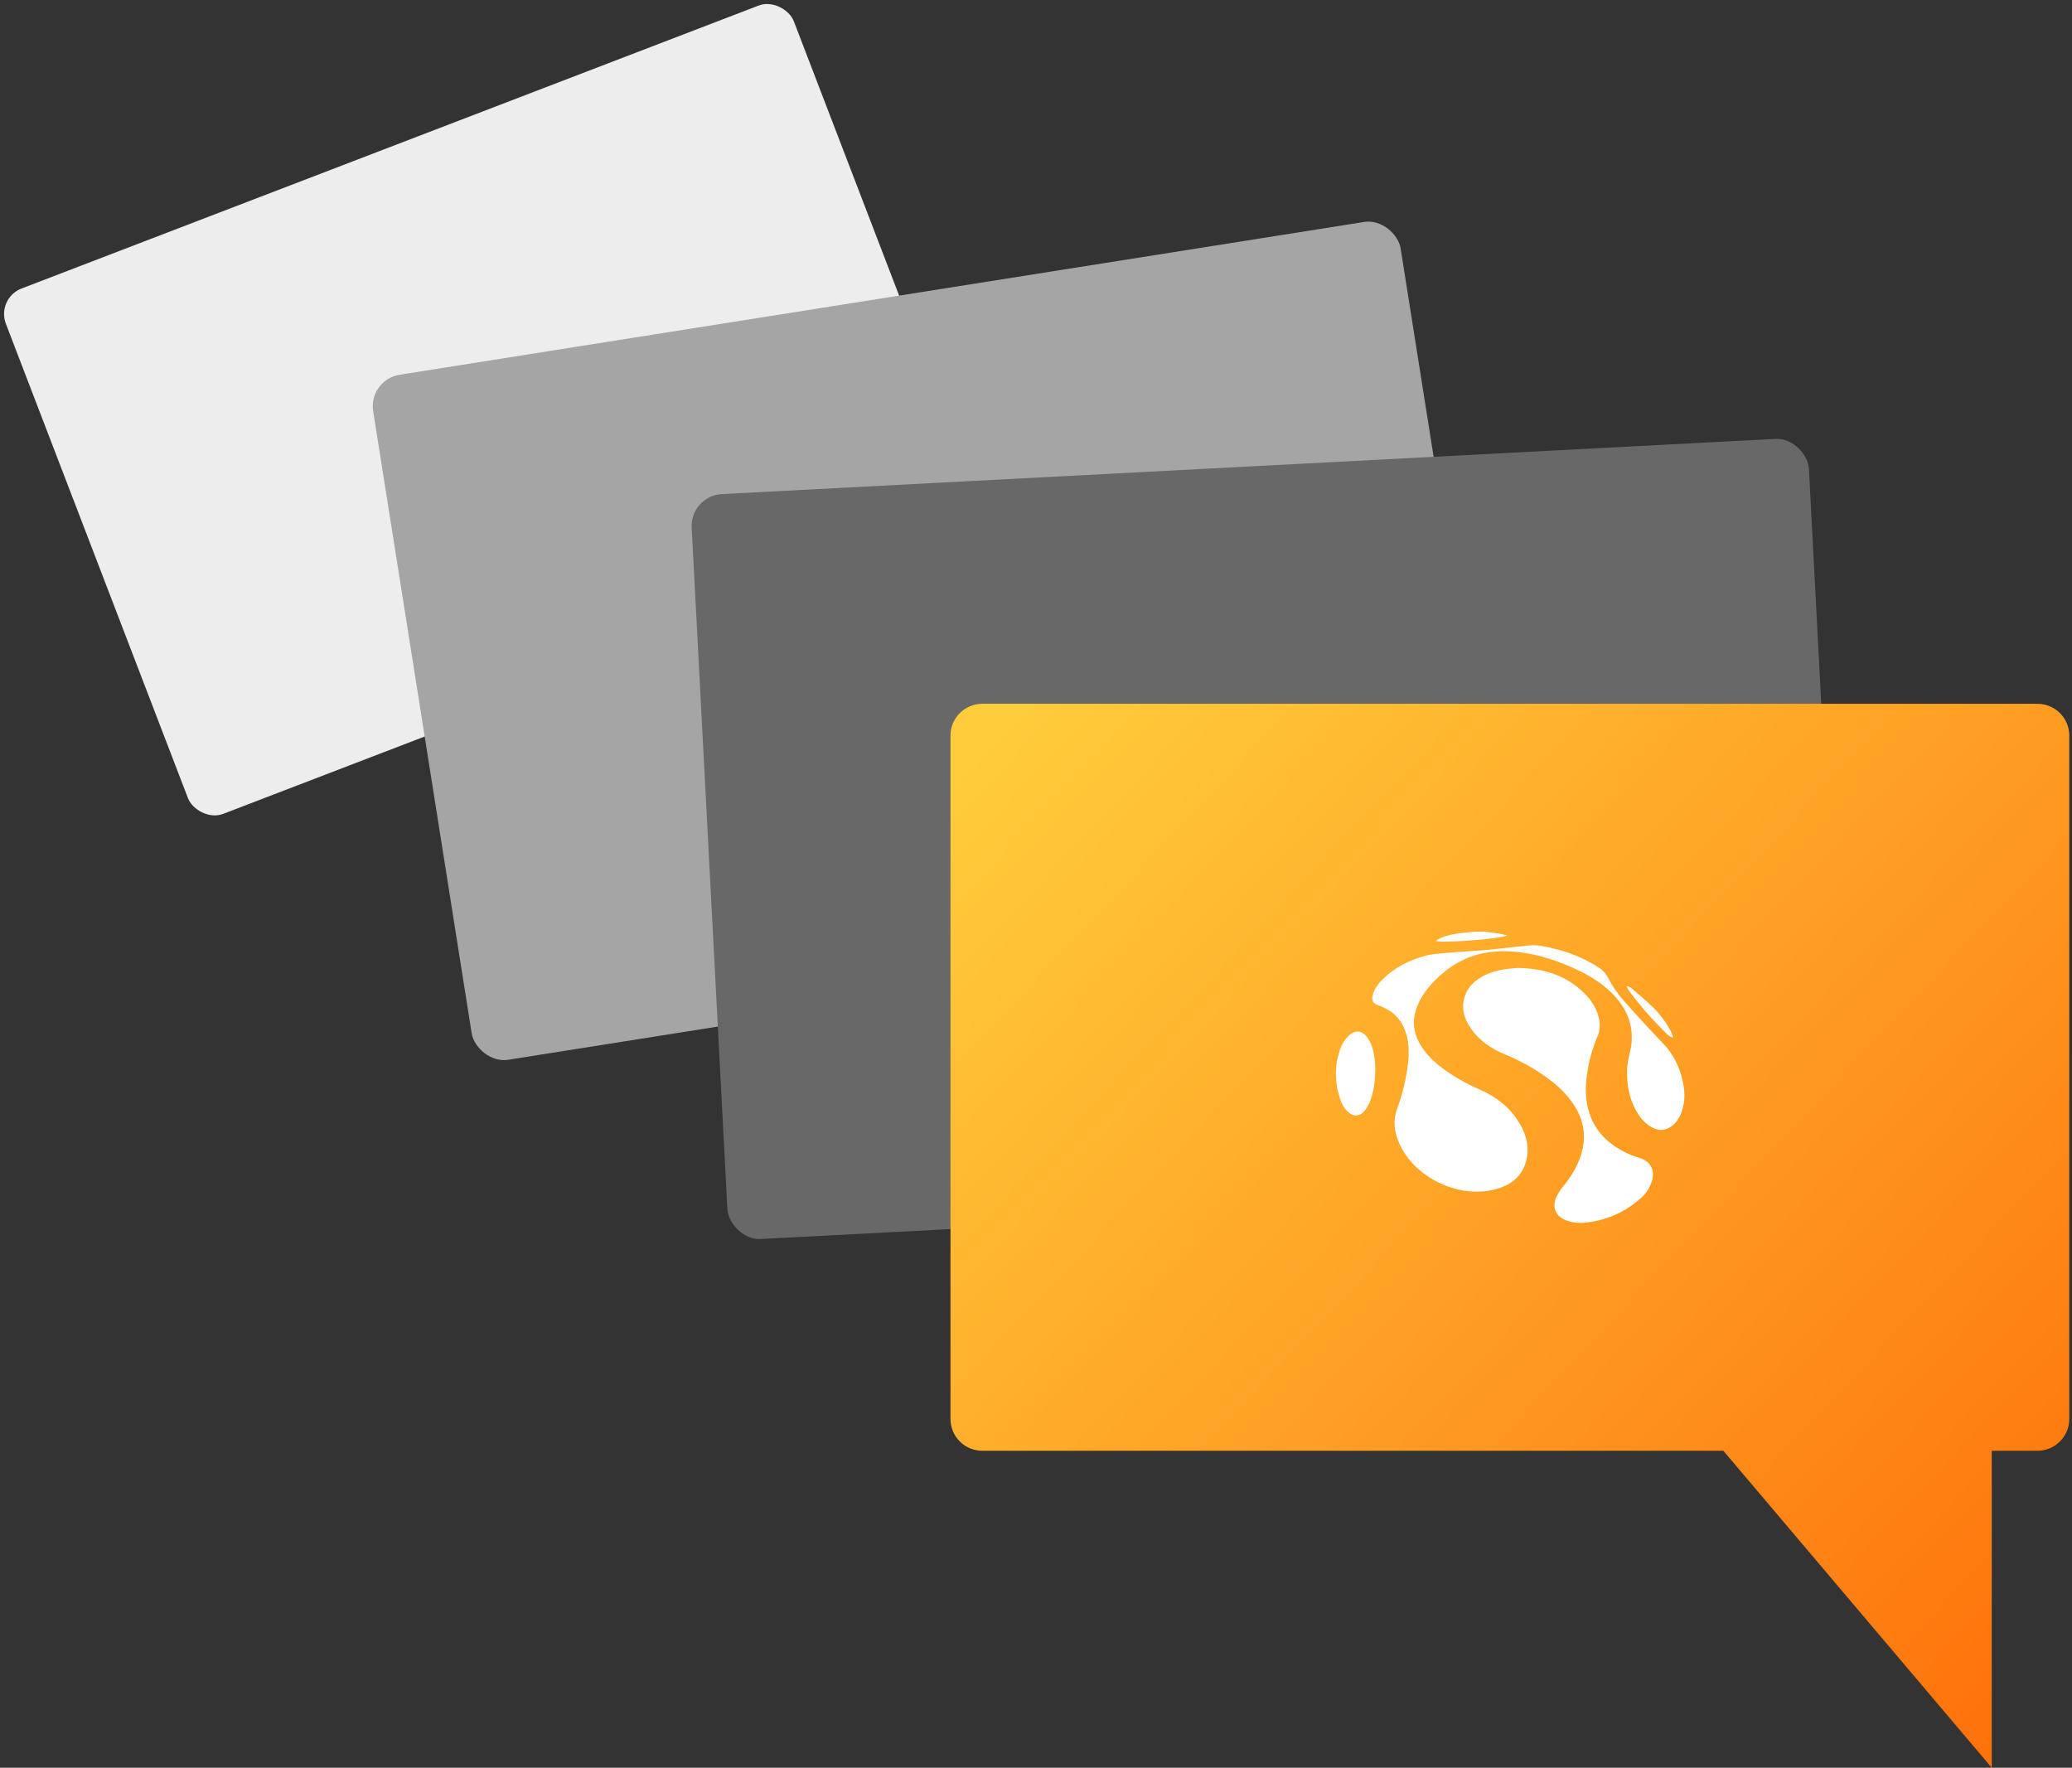
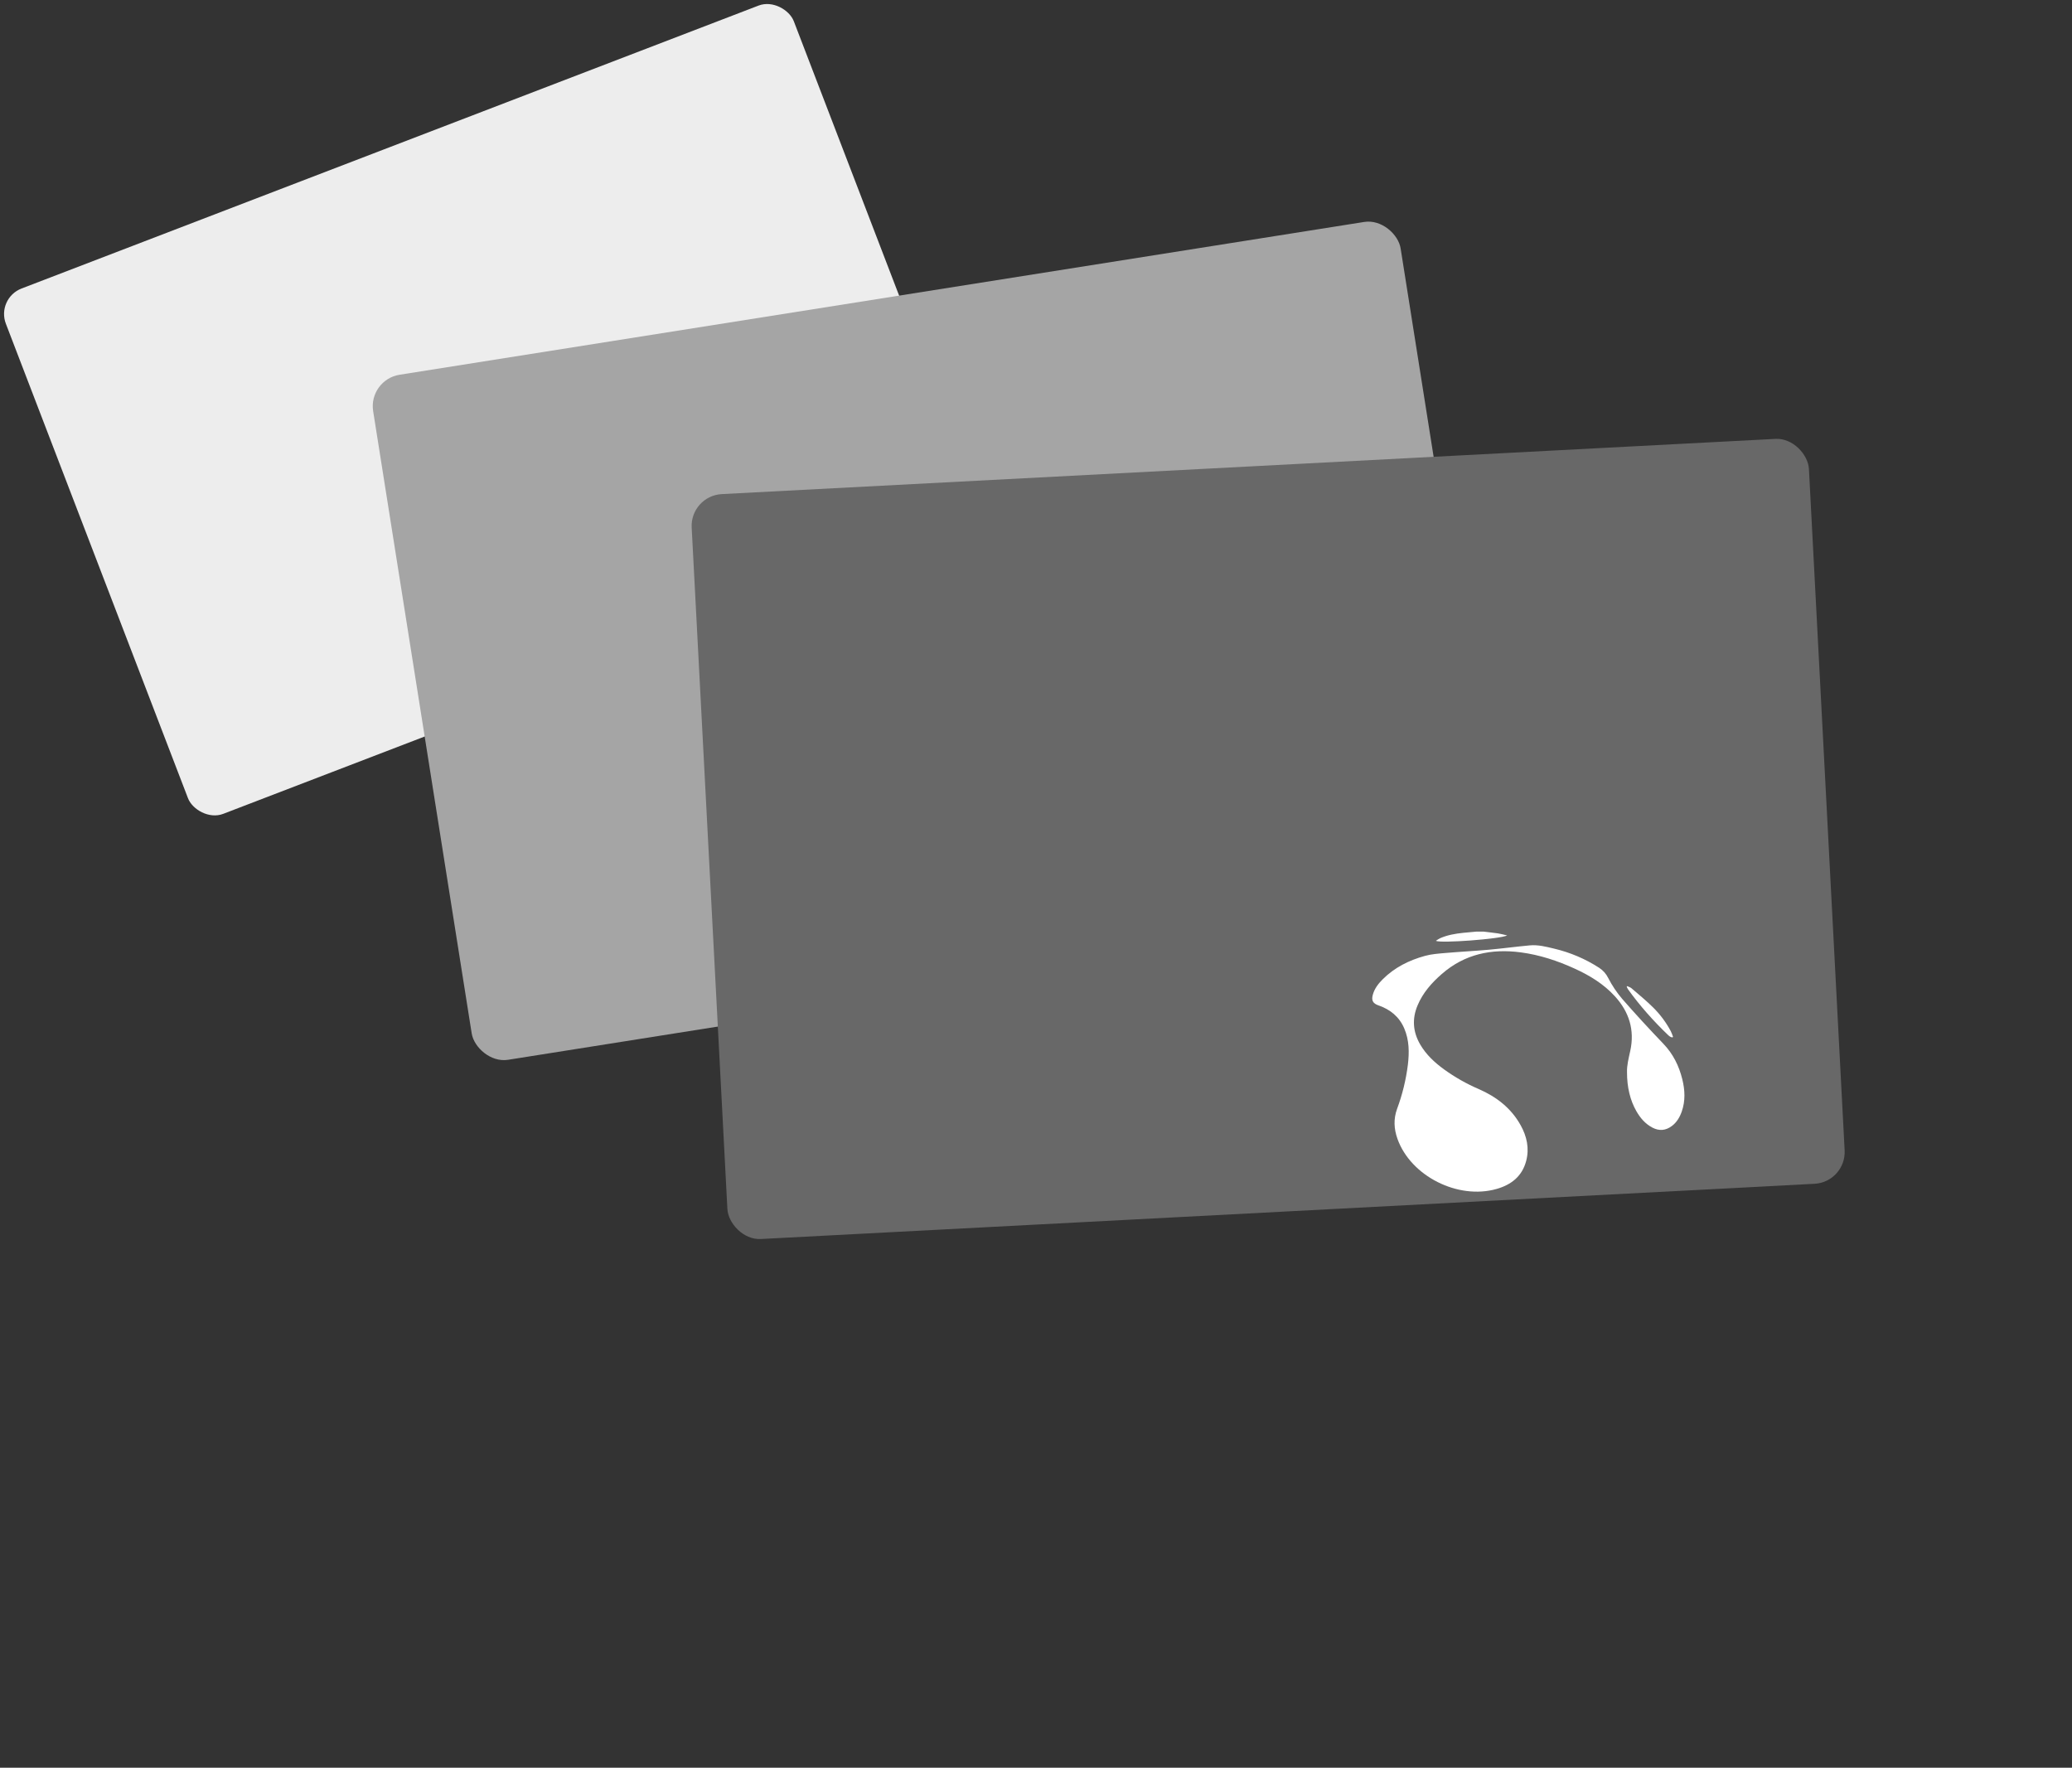
<svg xmlns="http://www.w3.org/2000/svg" width="456px" height="389px" viewBox="0 0 456 389" version="1.1">
  <rect x="0" y="0" width="456" height="389" fill="#333333" stroke="none" />
  <title>Group 5</title>
  <desc>Created with Sketch.</desc>
  <defs>
    <linearGradient x1="0%" y1="4.792%" x2="100%" y2="95.208%" id="linearGradient-1">
      <stop stop-color="#FFCD3C" offset="0%" />
      <stop stop-color="#FE700A" offset="100%" />
    </linearGradient>
  </defs>
  <g id="Symbols" stroke="none" stroke-width="1" fill="none" fill-rule="evenodd">
    <g id="desktop/CTA/1/invert" transform="translate(-170, -221)">
      <g id="Group-5" transform="translate(169, 220)">
        <rect id="Combined-Shape" fill="#EDEDED" transform="translate(109.035, 91.159) rotate(-21) translate(-109.035, -91.159) " x="16.162" y="29.244" width="185.745" height="123.83" rx="6" />
        <rect id="Combined-Shape" fill="#A5A5A5" transform="translate(207.026, 142.027) rotate(-9) translate(-207.026, -142.027) " x="92.555" y="65.713" width="228.942" height="152.628" rx="7" />
        <rect id="Combined-Shape" fill="#686868" transform="translate(280.093, 185.616) rotate(-3) translate(-280.093, -185.616) " x="156.983" y="103.542" width="246.22" height="164.147" rx="7" />
-         <path d="M439.339,320.248 L439.339,390 L380.271,320.248 L217.179,320.248 C213.313,320.248 210.179,317.114 210.179,313.248 L210.179,162.875 C210.179,159.009 213.313,155.875 217.179,155.875 L449.4,155.875 C453.266,155.875 456.4,159.009 456.4,162.875 L456.4,313.248 C456.4,317.114 453.266,320.248 449.4,320.248 L439.339,320.248 Z" id="Combined-Shape" fill="url(#linearGradient-1)" />
        <g id="mark" transform="translate(295, 206)" fill="#FFFFFF">
          <path d="M32.441,-3.77475828e-15 C33.514,0.13 34.591,0.242 35.66,0.399 C36.295,0.494 36.919,0.672 37.694,0.846 C36.283,1.626 23.034,2.621 22,2.035 C22.342,1.821 22.616,1.6 22.927,1.464 C24.562,0.748 26.296,0.451 28.063,0.271 C29.038,0.172 30.015,0.089 30.991,-3.77475828e-15 L32.441,-3.77475828e-15 Z" id="Path" />
          <path d="M64.069,30.958 C64.015,29.501 64.422,27.891 64.782,26.256 C65.792,21.665 64.53,17.665 61.393,14.228 C58.931,11.535 55.883,9.673 52.603,8.175 C48.806,6.432 44.862,5.13 40.71,4.577 C34.248,3.715 28.342,4.939 23.315,9.326 C21.079,11.274 19.142,13.462 17.976,16.24 C16.729,19.207 16.943,22.084 18.562,24.857 C19.867,27.092 21.724,28.807 23.788,30.313 C26.169,32.036 28.732,33.492 31.432,34.654 C35.315,36.346 38.541,38.822 40.64,42.579 C42.02,45.049 42.613,47.686 41.875,50.479 C40.985,53.85 38.599,55.713 35.369,56.635 C26.863,59.06 16.464,53.806 13.55,45.608 C12.775,43.426 12.649,41.253 13.466,39.011 C14.627,35.883 15.424,32.63 15.839,29.319 C16.164,26.597 16.151,23.89 15.043,21.309 C13.935,18.729 11.958,17.135 9.366,16.243 C8.179,15.831 7.777,15.182 8.115,13.94 C8.478,12.574 9.312,11.485 10.29,10.511 C12.9,7.896 16.112,6.304 19.627,5.341 C21.046,4.954 22.552,4.846 24.028,4.718 C27.233,4.441 30.447,4.277 33.651,3.993 C36.671,3.721 39.68,3.307 42.701,3.034 C44.502,2.872 46.257,3.325 47.996,3.744 C51.526,4.572 54.887,5.999 57.934,7.966 C58.787,8.521 59.475,9.295 59.927,10.207 C60.769,11.852 61.8,13.393 62.999,14.798 C65.935,18.164 68.967,21.452 72.059,24.676 C74.205,26.913 75.507,29.537 76.237,32.498 C76.826,34.883 76.94,37.265 76.105,39.626 C75.668,40.862 75.018,41.965 73.958,42.768 C72.611,43.79 71.166,43.928 69.662,43.141 C68.092,42.319 66.99,41.03 66.126,39.516 C64.77,37.145 64.061,34.265 64.069,30.958 Z" id="Path" />
-           <path d="M40.116,8 C45.485,8.121 49.993,9.439 53.783,12.733 C55.798,14.483 57.355,16.552 57.92,19.233 C58.21,20.578 58.066,21.981 57.508,23.239 C56.336,26.017 55.558,28.945 55.197,31.939 C54.895,34.296 54.93,36.636 55.499,38.947 C56.271,42.088 57.959,44.646 60.523,46.619 C62.378,48.047 64.482,49.117 66.729,49.776 C69.227,50.514 70.301,52.455 69.529,54.957 C69.072,56.439 68.21,57.678 67.069,58.696 C63.669,61.733 59.68,63.476 55.157,64.027 C53.677,64.23 52.171,64.075 50.763,63.575 C48.347,62.692 47.479,60.697 48.55,58.356 C48.952,57.524 49.456,56.745 50.05,56.038 C51.995,53.63 53.567,51.03 54.256,47.984 C55.049,44.49 54.377,41.239 52.444,38.237 C50.821,35.706 48.649,33.71 46.22,31.985 C43.414,29.991 40.389,28.327 37.204,27.024 C34.192,25.788 31.556,24.003 29.68,21.281 C28.16,19.073 27.489,16.679 28.441,14.032 C28.976,12.542 29.973,11.401 31.256,10.502 C33.112,9.203 35.215,8.569 37.425,8.25 C38.462,8.106 39.507,8.056 40.116,8 Z" id="Path" />
-           <path d="M8.678,30.126 C8.643,32.905 8.362,35.271 7.444,37.513 C7.14,38.257 6.721,38.947 6.202,39.559 C5.188,40.737 3.854,40.767 2.699,39.715 C1.845,38.939 1.3,37.954 0.942,36.871 C-0.266,33.188 -0.37,29.5 0.965,25.824 C1.344,24.735 1.974,23.752 2.804,22.952 C4.272,21.568 5.756,21.689 6.934,23.34 C7.934,24.736 8.311,26.36 8.522,28.026 C8.625,28.843 8.646,29.67 8.678,30.126 Z" id="Path" />
          <path d="M74.03,23.296 C73.899,23.269 73.772,23.228 73.649,23.175 C73.472,23.078 73.307,22.959 73.159,22.821 C69.897,19.696 66.898,16.34 64.263,12.665 C64.162,12.499 64.074,12.325 64,12.146 L64.105,12 C64.425,12.156 64.797,12.251 65.057,12.476 C66.668,13.867 68.326,15.215 69.83,16.716 C71.379,18.247 72.687,20.005 73.707,21.929 C73.914,22.323 74.04,22.758 74.203,23.175 L74.03,23.296 Z" id="Path" />
        </g>
      </g>
    </g>
  </g>
</svg>